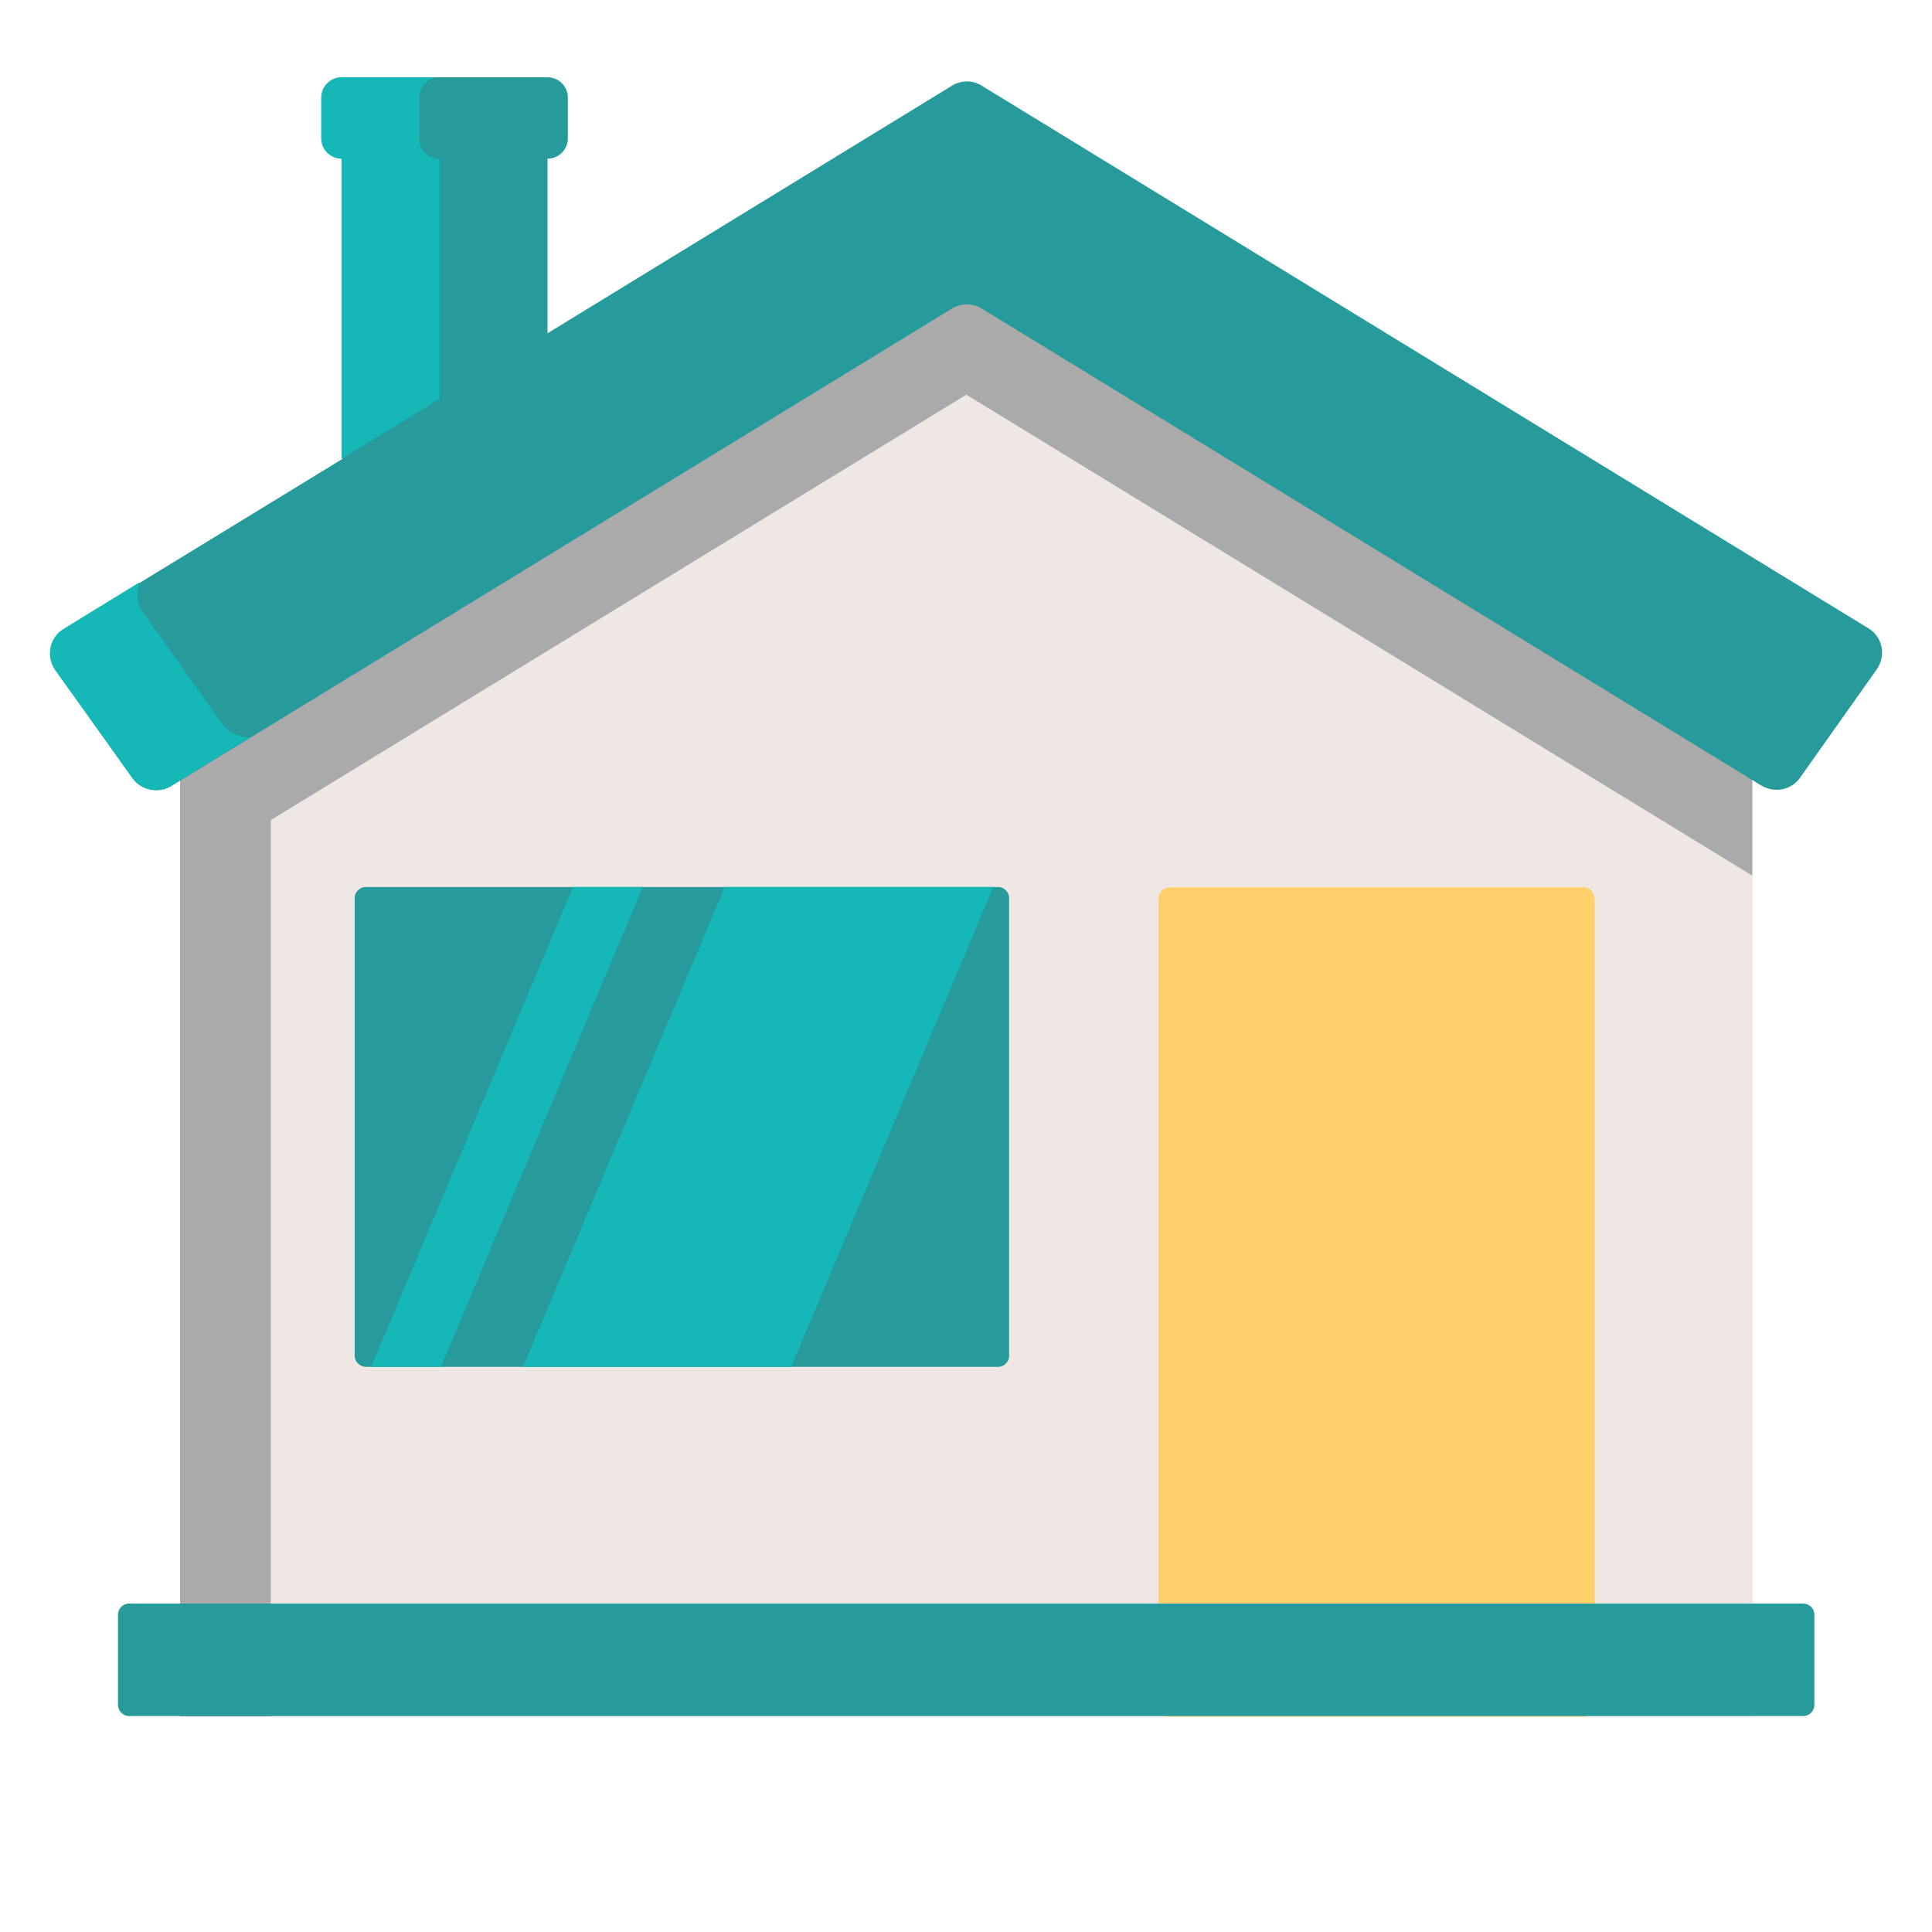
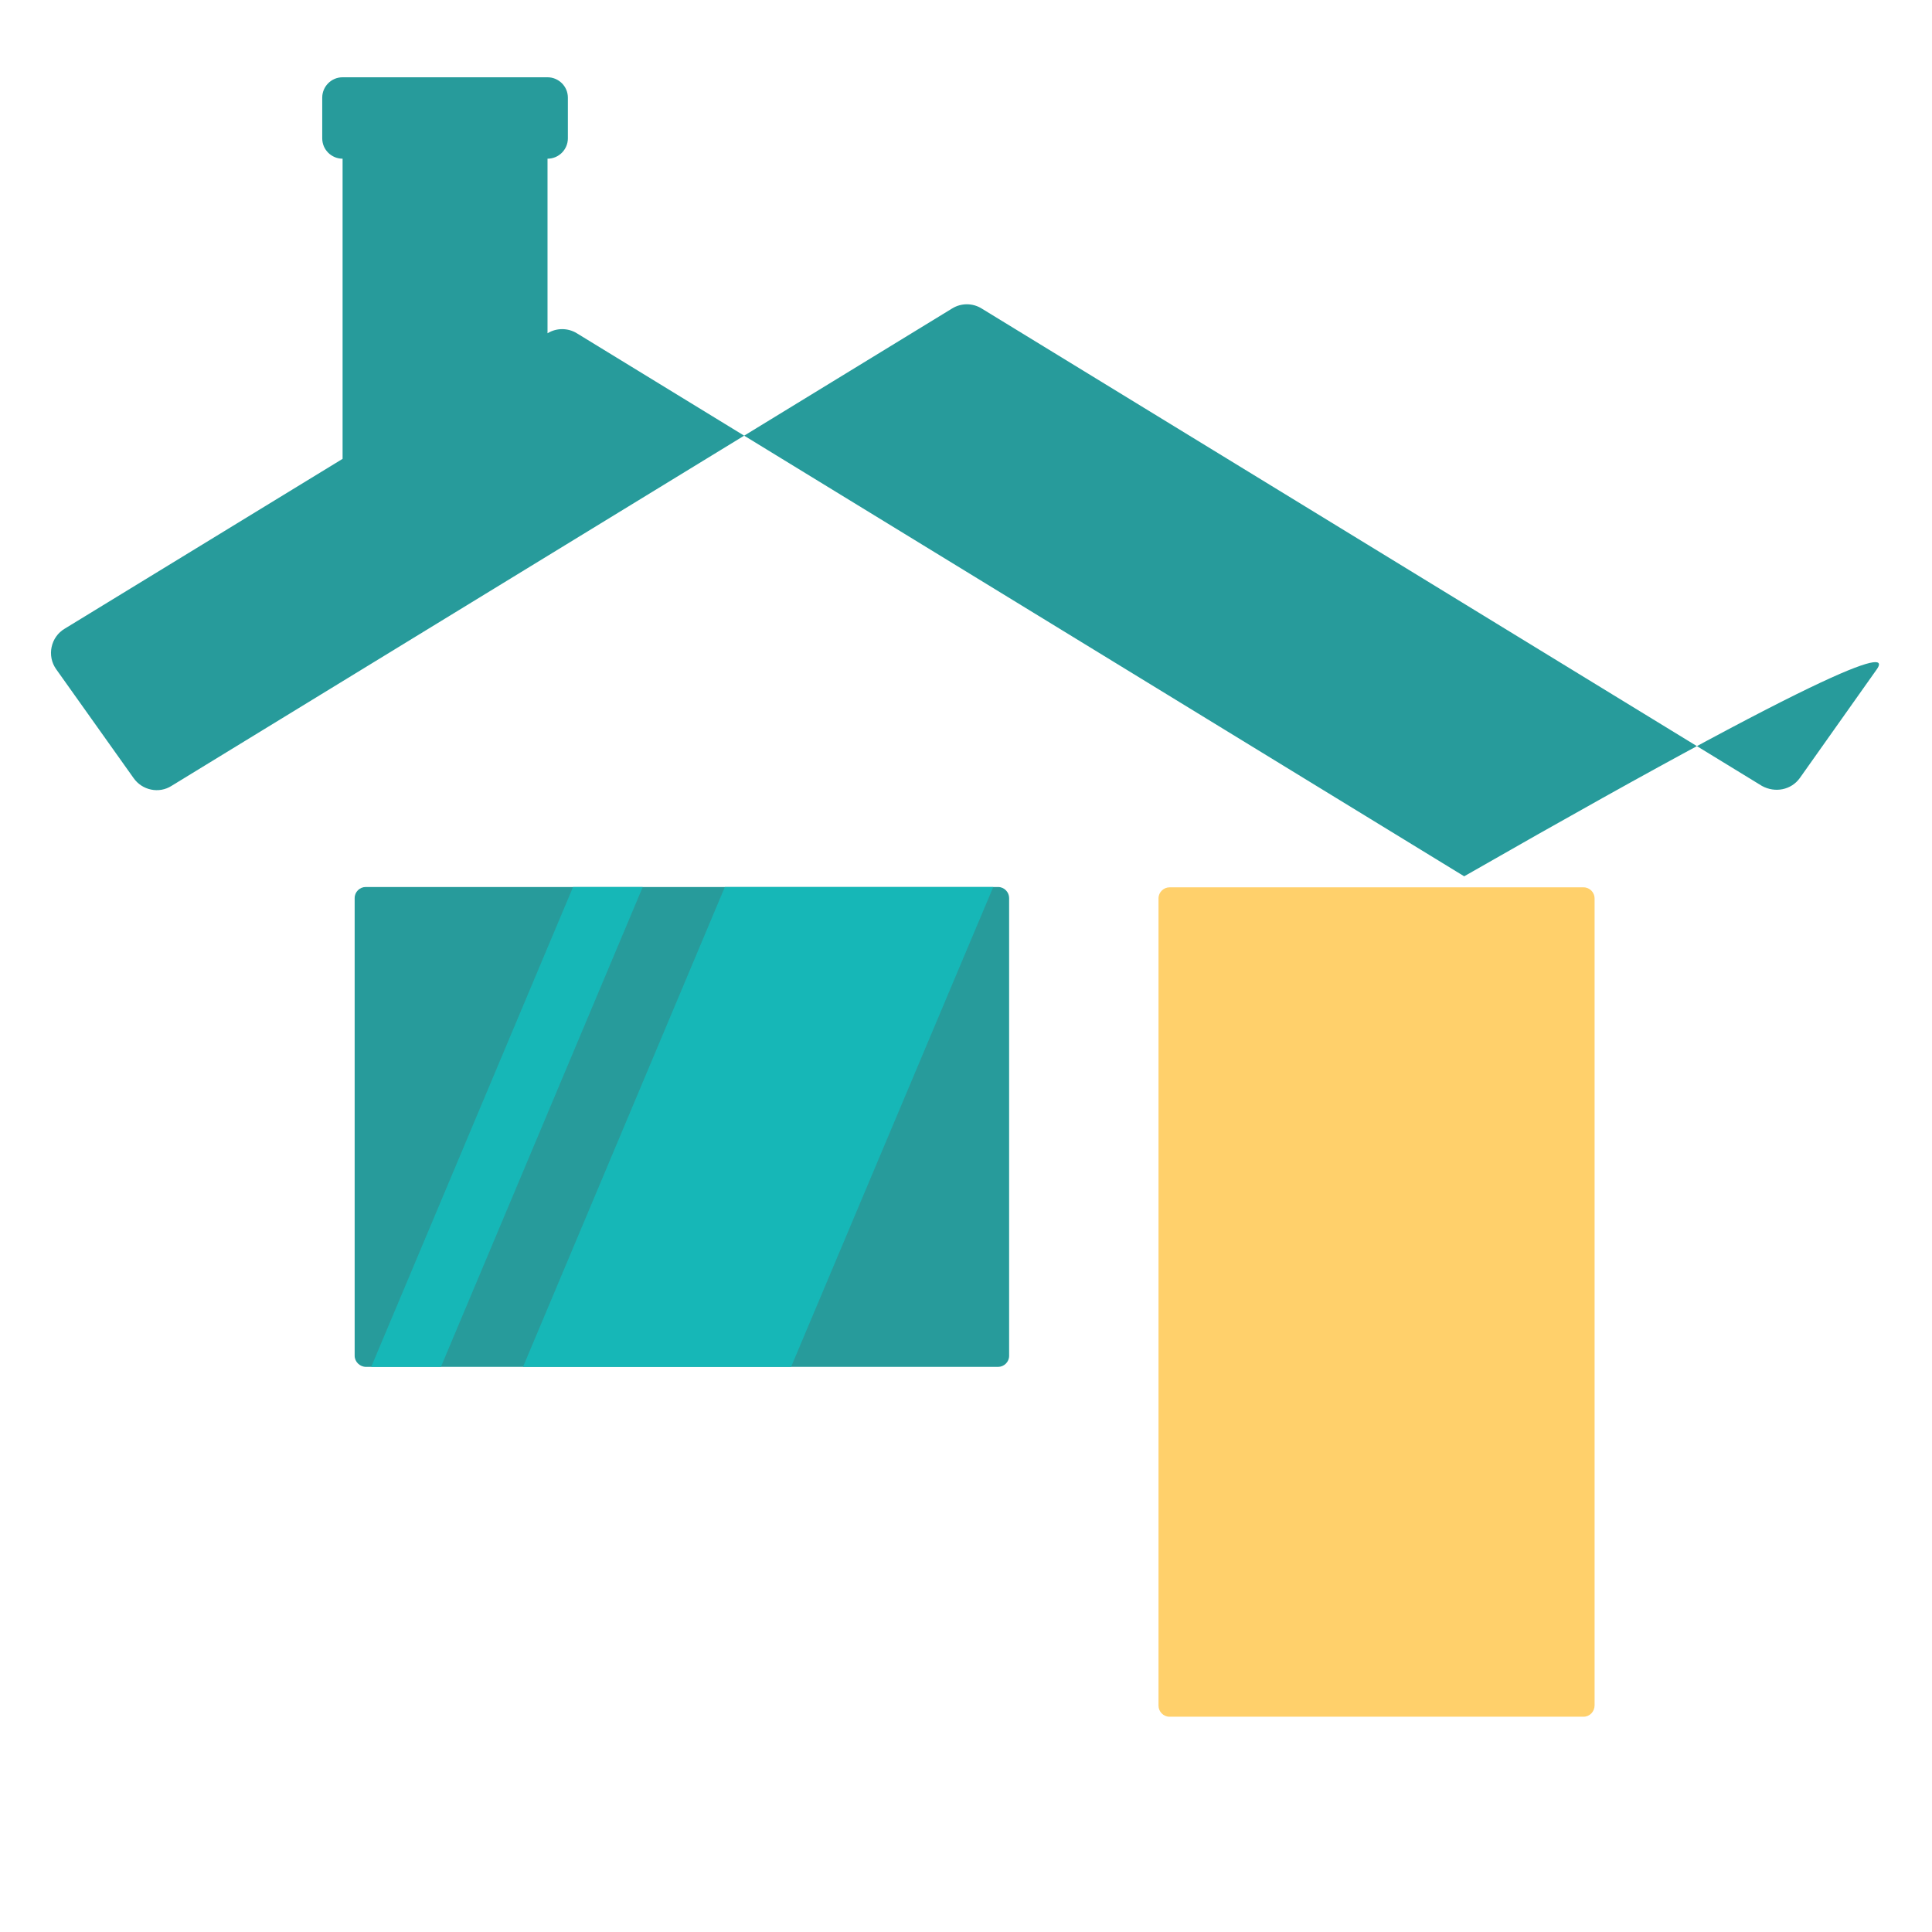
<svg xmlns="http://www.w3.org/2000/svg" version="1.1" id="Layer_1" x="0px" y="0px" viewBox="0 0 560 560" style="enable-background:new 0 0 560 560;" xml:space="preserve">
  <style type="text/css"> .st0{fill:#EFE7E4;} .st1{fill:#FFD06B;} .st2{fill:#279B9B;} .st3{fill:#16B7B7;} .st4{fill:#AAAAAA;} </style>
  <g>
-     <path class="st0" d="M507.9,497.6H52.2V193.7L280.1,54.3l227.9,139.3V497.6L507.9,497.6z" />
    <path class="st1" d="M459,497.6H339c-1.8,0-3.2-1.5-3.2-3.2v-234c0-1.8,1.5-3.2,3.2-3.2h120c1.8,0,3.2,1.5,3.2,3.2v233.9 C462.2,496.1,460.8,497.6,459,497.6z" />
    <path class="st2" d="M102.8,393V260.3c0-1.8,1.5-3.2,3.2-3.2h183.3c1.8,0,3.2,1.5,3.2,3.2V393c0,1.8-1.5,3.2-3.2,3.2H106.1 C104.3,396.2,102.8,394.7,102.8,393z" />
    <path class="st3" d="M287.9,257.1l-58.6,139.1h-77.7l58.5-139.1L287.9,257.1L287.9,257.1z M166.1,257.1l-58.5,139.1h20.2 l58.5-139.1H166.1z" />
-     <path class="st4" d="M507.9,211.8v42L280.1,114.4L78.5,237.7v259.8H52.2V253.8v-42v-18.1h26.4v1.9L280.1,72.3L507.9,211.8z" />
-     <path class="st2" d="M544,194l-22.3,31.5c-2.5,3.5-7.2,4.4-11,2.3L284.5,89.4c-2.6-1.6-5.9-1.6-8.5,0L49.7,227.8 c-3.6,2.3-8.5,1.3-11-2.3L16.3,194c-2.8-3.9-1.6-9.4,2.5-11.8L99.3,133V46c-3.2,0-5.9-2.6-5.9-5.9V28.3c0-3.2,2.6-5.9,5.9-5.9h59.4 c3.2,0,5.9,2.6,5.9,5.9v11.8c0,3.2-2.6,5.9-5.9,5.9v50.6L276,24.8c2.6-1.6,5.9-1.6,8.5,0l257.2,157.4 C545.6,184.6,546.8,190,544,194z" />
-     <path class="st3" d="M127.4,46v69.6L99,133V46c-3.2,0-5.9-2.6-5.9-5.9V28.3c0-3.2,2.6-5.9,5.9-5.9h28.4c-3.2,0-5.9,2.6-5.9,5.9 v11.8C121.4,43.3,124.1,46,127.4,46z M64.6,210.1l-23.3-32.8c-1.8-2.6-1.9-5.9-0.9-8.5l-22,13.5c-4.1,2.5-5.1,7.9-2.5,11.8 l22.5,31.5c2.5,3.5,7.2,4.4,11,2.3l23.1-14.2C69.6,213.8,66.5,212.7,64.6,210.1z" />
-     <path class="st2" d="M525.9,468v26.2c0,1.8-1.5,3.2-3.2,3.2H37.4c-1.8,0-3.2-1.5-3.2-3.2V468c0-1.8,1.5-3.2,3.2-3.2h485.2 C524.4,464.8,525.9,466.2,525.9,468z" />
+     <path class="st2" d="M544,194l-22.3,31.5c-2.5,3.5-7.2,4.4-11,2.3L284.5,89.4c-2.6-1.6-5.9-1.6-8.5,0L49.7,227.8 c-3.6,2.3-8.5,1.3-11-2.3L16.3,194c-2.8-3.9-1.6-9.4,2.5-11.8L99.3,133V46c-3.2,0-5.9-2.6-5.9-5.9V28.3c0-3.2,2.6-5.9,5.9-5.9h59.4 c3.2,0,5.9,2.6,5.9,5.9v11.8c0,3.2-2.6,5.9-5.9,5.9v50.6c2.6-1.6,5.9-1.6,8.5,0l257.2,157.4 C545.6,184.6,546.8,190,544,194z" />
  </g>
</svg>